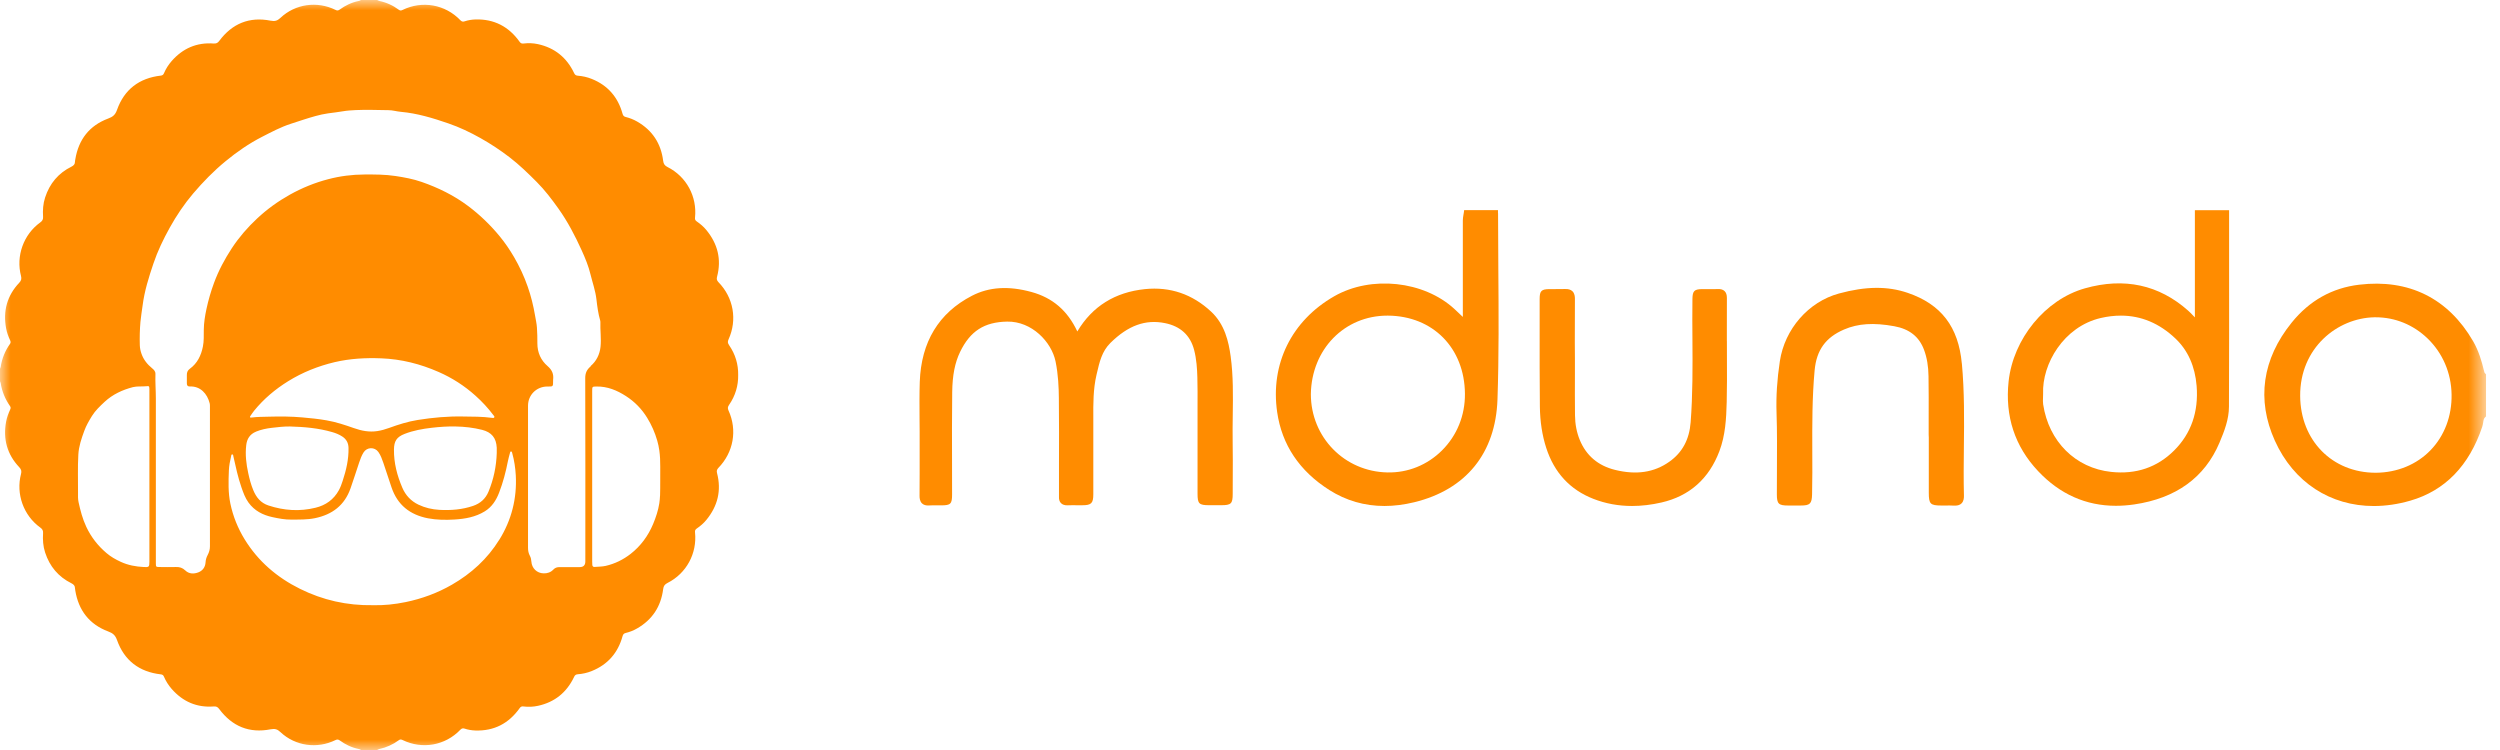
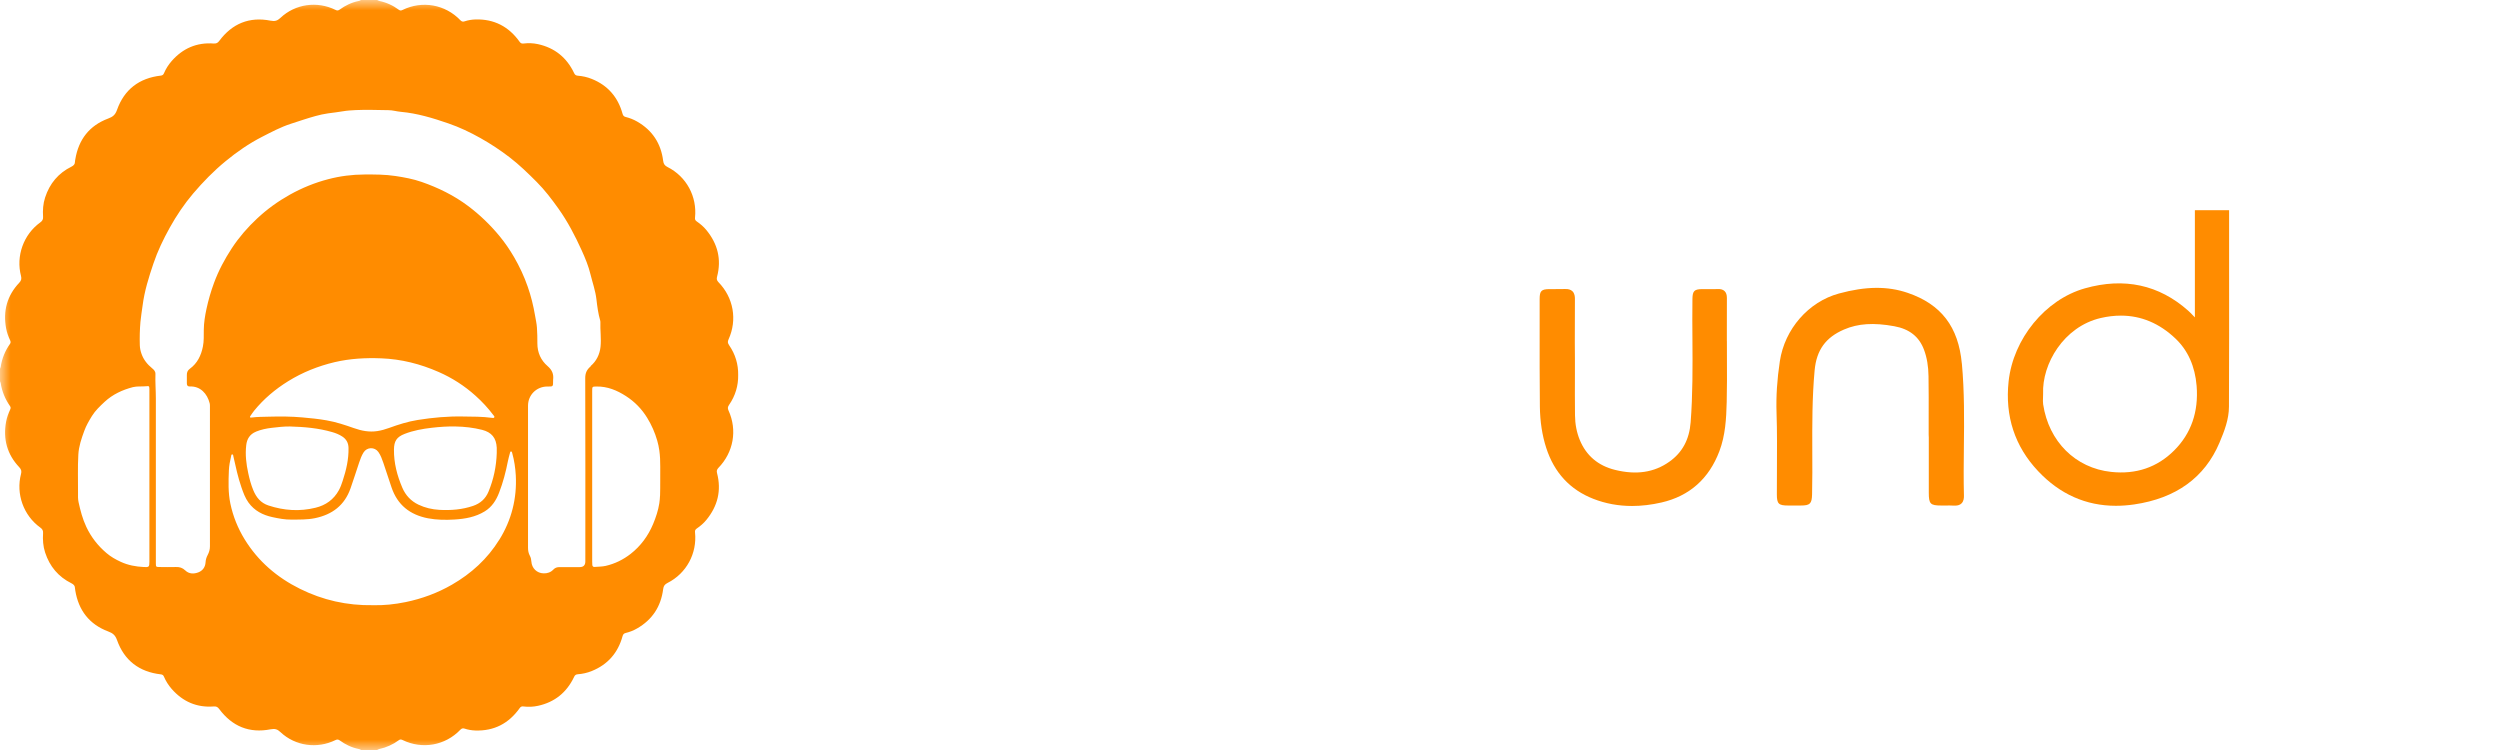
<svg xmlns="http://www.w3.org/2000/svg" width="120" height="36" viewBox="0 0 120 36" fill="none">
  <g clip-path="url(#clip0_653_20255)">
    <mask id="mask0_653_20255" style="mask-type:luminance" maskUnits="userSpaceOnUse" x="0" y="0" width="120" height="36">
      <path d="M119.325 0H0V36H119.325V0Z" fill="white" />
    </mask>
    <g mask="url(#mask0_653_20255)">
-       <path d="M71.903 10.235V10.086H70.279L70.262 10.216C70.257 10.25 70.251 10.285 70.244 10.321C70.231 10.403 70.216 10.49 70.216 10.58C70.216 11.331 70.216 12.082 70.216 12.833C70.216 13.62 70.216 14.408 70.216 15.197C70.216 15.202 70.216 15.208 70.216 15.213C70.1 15.098 69.986 14.99 69.872 14.887L69.814 14.833C68.345 13.478 65.812 13.208 64.044 14.22C61.992 15.394 60.968 17.476 61.304 19.784C61.532 21.353 62.373 22.608 63.805 23.519C64.609 24.03 65.498 24.287 66.453 24.287C66.913 24.287 67.39 24.227 67.881 24.108C70.371 23.504 71.791 21.75 71.879 19.172C71.95 17.094 71.935 14.977 71.92 12.932C71.913 12.032 71.907 11.133 71.907 10.233L71.903 10.235ZM70.317 18.9C70.326 19.94 69.935 20.906 69.214 21.622C68.511 22.321 67.58 22.697 66.601 22.677C64.536 22.639 62.921 20.988 62.921 18.917C62.955 16.764 64.534 15.15 66.594 15.15C66.605 15.15 66.614 15.15 66.625 15.15C68.782 15.167 70.3 16.708 70.317 18.9Z" fill="#FF8C00" />
      <path d="M106.997 10.088H105.354V15.234C105.324 15.202 105.293 15.171 105.263 15.141C105.186 15.059 105.113 14.984 105.033 14.913C103.633 13.668 101.964 13.307 100.076 13.84C98.174 14.377 96.634 16.257 96.413 18.308C96.234 19.978 96.71 21.428 97.83 22.615C98.873 23.722 100.127 24.278 101.562 24.278C101.846 24.278 102.136 24.257 102.435 24.214C104.448 23.92 105.827 22.923 106.534 21.251C106.773 20.686 106.988 20.127 106.99 19.519C107.001 17.225 106.999 14.891 106.997 12.636V10.088ZM98.069 18.902C98.011 17.474 99.054 15.678 100.837 15.264C101.168 15.187 101.491 15.15 101.805 15.15C102.775 15.15 103.655 15.519 104.427 16.255C105.022 16.822 105.362 17.586 105.438 18.524C105.537 19.769 105.173 20.811 104.36 21.622C103.547 22.434 102.53 22.781 101.334 22.651C99.622 22.468 98.34 21.193 98.071 19.407C98.056 19.303 98.06 19.195 98.065 19.079C98.067 19.02 98.069 18.964 98.069 18.906V18.9V18.902Z" fill="#FF8C00" />
-       <path d="M119.282 17.92C119.254 17.892 119.243 17.849 119.224 17.767C119.129 17.37 118.985 16.854 118.708 16.375C117.512 14.317 115.622 13.379 113.238 13.666C111.942 13.821 110.851 14.431 110.002 15.484C108.588 17.232 108.309 19.189 109.191 21.148C110.096 23.161 111.866 24.289 113.94 24.289C114.507 24.289 115.099 24.205 115.701 24.03C117.359 23.549 118.519 22.356 119.149 20.481C119.172 20.412 119.181 20.345 119.192 20.28C119.209 20.162 119.224 20.088 119.282 20.032L119.329 19.989V17.965L119.286 17.922L119.282 17.92ZM117.676 18.93C117.695 19.97 117.334 20.921 116.662 21.614C115.996 22.3 115.067 22.684 114.043 22.692H114.036C111.95 22.692 110.423 21.146 110.408 19.01C110.391 16.69 112.202 15.266 113.963 15.23C113.989 15.23 114.015 15.23 114.039 15.23C114.961 15.23 115.841 15.588 116.523 16.246C117.248 16.945 117.658 17.899 117.676 18.932V18.93Z" fill="#FF8C00" />
-       <path d="M59.073 17.113C58.974 16.39 58.787 15.569 58.136 14.96C57.234 14.119 56.167 13.754 54.961 13.877C53.524 14.024 52.432 14.703 51.718 15.899C51.718 15.903 51.713 15.905 51.711 15.909C51.711 15.907 51.709 15.905 51.707 15.901C51.24 14.908 50.522 14.291 49.509 14.015C48.407 13.713 47.474 13.773 46.655 14.196C45.059 15.021 44.216 16.412 44.149 18.33C44.13 18.91 44.134 19.502 44.138 20.071C44.138 20.283 44.143 20.496 44.143 20.708V21.648C44.143 22.365 44.145 23.083 44.138 23.799C44.138 23.907 44.149 24.062 44.259 24.166C44.345 24.246 44.454 24.263 44.547 24.263C44.571 24.263 44.594 24.263 44.614 24.261C44.736 24.252 44.861 24.255 44.99 24.257C45.052 24.257 45.113 24.259 45.175 24.257C45.631 24.257 45.7 24.188 45.7 23.735C45.7 23.253 45.7 22.77 45.698 22.289C45.695 21.152 45.691 19.974 45.706 18.82C45.717 18.006 45.835 17.411 46.085 16.891C46.569 15.892 47.244 15.456 48.345 15.437C49.528 15.417 50.472 16.412 50.666 17.346C50.797 17.978 50.821 18.617 50.825 19.102C50.838 20.181 50.834 21.279 50.831 22.341C50.831 22.774 50.831 23.21 50.831 23.644V23.711C50.831 23.752 50.834 23.793 50.831 23.832C50.823 23.968 50.853 24.076 50.926 24.149C50.999 24.224 51.107 24.261 51.251 24.255C51.404 24.248 51.556 24.25 51.709 24.252C51.789 24.252 51.866 24.252 51.946 24.252C52.384 24.252 52.479 24.157 52.479 23.722C52.479 23.1 52.479 22.479 52.479 21.858V20.401V20.069C52.475 19.385 52.472 18.68 52.63 18.002L52.647 17.929C52.774 17.381 52.892 16.863 53.301 16.459C54.15 15.622 54.983 15.32 55.92 15.51C56.66 15.659 57.131 16.091 57.316 16.79C57.434 17.236 57.462 17.711 57.473 18.114C57.486 18.561 57.484 19.016 57.482 19.458C57.482 19.633 57.482 19.808 57.482 19.983V23.702C57.482 24.179 57.555 24.25 58.039 24.25H58.613C59.097 24.25 59.17 24.177 59.17 23.702C59.17 23.461 59.17 23.217 59.172 22.975C59.174 22.41 59.179 21.827 59.168 21.253C59.159 20.813 59.168 20.365 59.172 19.931C59.185 19.003 59.2 18.045 59.071 17.1L59.073 17.113Z" fill="#FF8C00" />
      <path d="M94.168 17.45C94.004 15.687 93.178 14.608 91.572 14.058C90.608 13.728 89.558 13.737 88.27 14.088C86.808 14.485 85.668 15.791 85.433 17.335C85.3 18.214 85.248 19.025 85.274 19.817C85.304 20.725 85.298 21.651 85.293 22.546C85.291 22.941 85.289 23.335 85.289 23.728C85.289 24.183 85.371 24.265 85.833 24.265C86.033 24.265 86.233 24.265 86.433 24.265C86.883 24.265 86.969 24.179 86.98 23.724C86.997 23.036 86.993 22.339 86.99 21.663C86.986 20.388 86.982 19.07 87.102 17.778C87.192 16.803 87.629 16.198 88.513 15.817C89.186 15.527 89.93 15.478 90.926 15.659C91.653 15.791 92.12 16.162 92.354 16.792C92.492 17.163 92.563 17.579 92.569 18.062C92.58 18.723 92.578 19.394 92.576 20.041C92.576 20.313 92.576 20.582 92.576 20.854L92.582 21.003V22.252V23.651C92.582 24.19 92.656 24.265 93.182 24.265C93.247 24.27 93.314 24.265 93.378 24.265C93.522 24.263 93.66 24.261 93.795 24.27C93.813 24.27 93.83 24.27 93.847 24.27C93.978 24.27 94.077 24.235 94.15 24.166C94.262 24.058 94.271 23.901 94.269 23.793C94.249 23.016 94.258 22.227 94.266 21.463C94.281 20.149 94.294 18.79 94.17 17.452L94.168 17.45Z" fill="#FF8C00" />
      <path d="M82.889 16.373V15.765C82.889 15.277 82.887 14.792 82.891 14.304C82.891 14.155 82.857 14.047 82.781 13.974C82.706 13.901 82.601 13.868 82.459 13.875C82.299 13.881 82.142 13.879 81.983 13.877C81.893 13.877 81.805 13.877 81.715 13.877C81.327 13.879 81.243 13.963 81.237 14.345C81.228 15.003 81.231 15.672 81.237 16.317C81.246 17.614 81.252 18.954 81.151 20.27C81.087 21.102 80.751 21.724 80.123 22.166C79.396 22.68 78.544 22.807 77.52 22.554C76.71 22.354 76.14 21.87 75.83 21.12C75.682 20.759 75.604 20.36 75.6 19.933C75.593 19.286 75.593 18.626 75.596 17.987V17.189L75.591 16.421C75.591 15.728 75.591 15.038 75.596 14.345C75.596 14.237 75.585 14.084 75.475 13.978C75.393 13.901 75.277 13.866 75.12 13.873C74.963 13.879 74.8 13.879 74.643 13.877C74.555 13.877 74.466 13.877 74.378 13.877C73.987 13.879 73.903 13.963 73.903 14.35C73.903 14.803 73.903 15.258 73.903 15.711C73.903 16.958 73.899 18.248 73.914 19.517C73.922 20.233 74.025 20.9 74.219 21.499C74.602 22.686 75.363 23.508 76.48 23.944C77.065 24.173 77.686 24.287 78.34 24.287C78.796 24.287 79.269 24.231 79.753 24.119C81.095 23.81 82.031 22.98 82.532 21.653C82.818 20.893 82.861 20.106 82.882 19.297C82.9 18.613 82.895 17.916 82.893 17.243C82.893 16.954 82.891 16.662 82.891 16.373H82.889Z" fill="#FF8C00" />
      <path d="M34.97 19.709C34.918 19.599 34.931 19.526 34.998 19.431C35.299 18.993 35.441 18.509 35.432 18C35.441 17.491 35.299 17.008 34.998 16.57C34.931 16.475 34.918 16.401 34.97 16.291C35.398 15.351 35.211 14.285 34.481 13.539C34.406 13.461 34.391 13.387 34.419 13.284C34.639 12.449 34.449 11.705 33.907 11.044C33.774 10.88 33.615 10.747 33.443 10.628C33.374 10.581 33.35 10.529 33.361 10.445C33.466 9.435 32.95 8.475 32.042 8.018C31.909 7.951 31.851 7.873 31.832 7.722C31.729 6.887 31.313 6.251 30.578 5.832C30.406 5.733 30.221 5.662 30.029 5.614C29.945 5.592 29.907 5.547 29.883 5.463C29.664 4.665 29.175 4.097 28.406 3.789C28.188 3.7 27.962 3.651 27.73 3.633C27.644 3.625 27.597 3.592 27.558 3.51C27.205 2.764 26.627 2.296 25.823 2.119C25.595 2.069 25.362 2.061 25.132 2.089C25.046 2.099 24.992 2.078 24.941 2.005C24.42 1.273 23.713 0.906 22.814 0.934C22.639 0.941 22.465 0.969 22.299 1.025C22.218 1.053 22.16 1.036 22.097 0.971C21.372 0.212 20.267 0.015 19.319 0.479C19.258 0.509 19.209 0.516 19.149 0.473C18.865 0.261 18.551 0.117 18.204 0.046C18.17 0.037 18.136 0.013 18.101 -0.002H17.329C17.295 0.026 17.256 0.039 17.215 0.048C16.88 0.115 16.576 0.263 16.301 0.462C16.232 0.512 16.178 0.514 16.105 0.475C15.223 0.041 14.174 0.186 13.462 0.857C13.318 0.993 13.2 1.034 12.991 0.993C11.969 0.79 11.143 1.131 10.522 1.966C10.449 2.065 10.38 2.095 10.257 2.089C9.444 2.028 8.773 2.322 8.24 2.93C8.087 3.105 7.962 3.301 7.87 3.517C7.84 3.588 7.797 3.621 7.719 3.629C6.685 3.748 5.964 4.292 5.616 5.277C5.532 5.515 5.414 5.608 5.192 5.69C4.289 6.028 3.771 6.697 3.614 7.651C3.607 7.687 3.599 7.728 3.599 7.765C3.599 7.882 3.536 7.946 3.433 7.998C2.801 8.309 2.385 8.807 2.166 9.478C2.067 9.778 2.048 10.089 2.067 10.402C2.078 10.527 2.033 10.604 1.934 10.675C1.129 11.254 0.757 12.289 1.009 13.249C1.043 13.383 1.02 13.47 0.923 13.573C0.34 14.19 0.14 14.924 0.293 15.759C0.329 15.957 0.398 16.147 0.484 16.33C0.51 16.386 0.523 16.442 0.484 16.501C0.245 16.835 0.095 17.204 0.033 17.61C0.026 17.644 0.011 17.674 -0.002 17.707V18.291C0.009 18.324 0.026 18.354 0.033 18.389C0.095 18.792 0.248 19.161 0.484 19.497C0.525 19.556 0.512 19.61 0.484 19.668C0.4 19.851 0.331 20.041 0.293 20.24C0.14 21.075 0.34 21.808 0.923 22.425C1.02 22.529 1.046 22.615 1.009 22.749C0.757 23.709 1.129 24.745 1.934 25.323C2.035 25.394 2.078 25.472 2.067 25.597C2.048 25.91 2.067 26.22 2.166 26.52C2.385 27.191 2.801 27.687 3.433 28C3.536 28.052 3.599 28.117 3.599 28.233C3.599 28.27 3.609 28.311 3.614 28.348C3.771 29.301 4.291 29.97 5.192 30.309C5.412 30.391 5.53 30.483 5.616 30.721C5.964 31.705 6.685 32.251 7.719 32.369C7.799 32.378 7.842 32.41 7.87 32.481C7.962 32.697 8.087 32.891 8.24 33.068C8.775 33.679 9.446 33.972 10.257 33.91C10.38 33.901 10.449 33.933 10.522 34.033C11.143 34.867 11.969 35.208 12.991 35.006C13.202 34.965 13.32 35.006 13.462 35.142C14.174 35.81 15.223 35.957 16.105 35.523C16.18 35.487 16.232 35.489 16.301 35.536C16.576 35.735 16.88 35.884 17.215 35.951C17.256 35.959 17.295 35.972 17.329 36H18.101C18.136 35.985 18.168 35.961 18.204 35.953C18.551 35.879 18.865 35.735 19.149 35.526C19.207 35.482 19.256 35.491 19.319 35.519C20.267 35.983 21.372 35.787 22.097 35.027C22.16 34.962 22.218 34.947 22.299 34.973C22.465 35.029 22.637 35.057 22.814 35.064C23.715 35.094 24.42 34.727 24.941 33.994C24.992 33.92 25.044 33.897 25.132 33.91C25.362 33.94 25.595 33.929 25.823 33.879C26.627 33.705 27.205 33.234 27.558 32.488C27.595 32.406 27.642 32.373 27.73 32.365C27.962 32.348 28.188 32.298 28.406 32.209C29.175 31.899 29.664 31.334 29.883 30.535C29.907 30.451 29.943 30.406 30.029 30.384C30.223 30.337 30.408 30.266 30.578 30.166C31.311 29.748 31.726 29.111 31.832 28.276C31.851 28.125 31.909 28.048 32.042 27.981C32.95 27.523 33.466 26.563 33.361 25.554C33.35 25.47 33.374 25.418 33.443 25.37C33.615 25.252 33.774 25.118 33.907 24.954C34.447 24.294 34.636 23.549 34.419 22.714C34.391 22.611 34.408 22.538 34.481 22.46C35.209 21.713 35.398 20.65 34.97 19.707V19.709ZM7.171 22.865C7.171 24.233 7.171 25.603 7.171 26.971C7.171 27.217 7.145 27.23 6.9 27.217C6.517 27.198 6.151 27.131 5.799 26.969C5.551 26.855 5.317 26.723 5.113 26.548C4.7 26.199 4.373 25.78 4.141 25.286C3.962 24.906 3.859 24.507 3.771 24.104C3.738 23.957 3.743 23.802 3.745 23.649C3.749 23.04 3.725 22.432 3.76 21.823C3.781 21.424 3.91 21.051 4.046 20.68C4.138 20.425 4.276 20.192 4.416 19.964C4.577 19.705 4.801 19.495 5.022 19.288C5.409 18.93 5.874 18.714 6.379 18.583C6.478 18.557 6.582 18.553 6.685 18.55C6.795 18.548 6.904 18.55 7.014 18.54C7.156 18.524 7.167 18.529 7.171 18.678C7.171 18.723 7.171 18.768 7.171 18.814V22.863V22.865ZM23.968 25.903C23.399 26.824 22.622 27.53 21.689 28.067C20.996 28.466 20.254 28.738 19.473 28.9C18.949 29.008 18.417 29.064 17.897 29.049C16.656 29.07 15.492 28.807 14.398 28.263C13.299 27.718 12.391 26.943 11.743 25.888C11.417 25.357 11.186 24.786 11.057 24.171C10.948 23.644 10.965 23.113 10.986 22.581C10.995 22.352 11.04 22.128 11.092 21.907C11.1 21.871 11.098 21.808 11.15 21.81C11.197 21.812 11.195 21.873 11.204 21.914C11.316 22.41 11.421 22.911 11.589 23.392C11.677 23.646 11.767 23.901 11.928 24.123C12.214 24.518 12.617 24.723 13.077 24.822C13.376 24.887 13.677 24.945 13.987 24.941C14.365 24.937 14.742 24.95 15.118 24.872C15.948 24.701 16.54 24.255 16.826 23.439C16.97 23.027 17.103 22.611 17.241 22.197C17.297 22.03 17.357 21.866 17.45 21.718C17.613 21.456 17.981 21.444 18.161 21.694C18.275 21.854 18.338 22.037 18.402 22.22C18.536 22.609 18.66 22.999 18.792 23.39C19.078 24.238 19.676 24.71 20.542 24.878C20.968 24.96 21.396 24.962 21.822 24.937C22.325 24.906 22.824 24.818 23.267 24.546C23.611 24.335 23.814 24.017 23.956 23.651C24.145 23.161 24.278 22.654 24.379 22.138C24.405 22.009 24.442 21.879 24.476 21.75C24.485 21.718 24.489 21.67 24.528 21.67C24.577 21.67 24.577 21.72 24.588 21.754C24.685 22.104 24.738 22.458 24.758 22.82C24.816 23.933 24.553 24.962 23.968 25.907V25.903ZM23.723 20.033C23.7 20.076 23.648 20.063 23.609 20.056C23.149 19.994 22.687 19.998 22.226 19.992C21.497 19.977 20.773 20.043 20.054 20.158C19.581 20.233 19.125 20.378 18.675 20.542C18.491 20.609 18.301 20.663 18.105 20.693C17.718 20.751 17.351 20.678 16.989 20.55C16.559 20.399 16.129 20.255 15.677 20.177C15.29 20.108 14.896 20.069 14.505 20.035C13.98 19.989 13.453 19.985 12.926 20C12.638 20.009 12.35 20.005 12.064 20.043C11.993 20.052 11.98 20.02 12.019 19.966C12.077 19.882 12.133 19.795 12.197 19.715C12.66 19.146 13.213 18.682 13.832 18.298C14.524 17.869 15.273 17.571 16.064 17.383C16.8 17.211 17.544 17.17 18.299 17.2C19.265 17.236 20.179 17.47 21.058 17.856C21.706 18.14 22.293 18.518 22.82 18.991C23.138 19.275 23.427 19.586 23.683 19.927C23.706 19.959 23.749 19.992 23.726 20.037L23.723 20.033ZM23.844 21.495C23.848 21.579 23.844 21.664 23.844 21.746C23.824 22.391 23.693 23.01 23.446 23.605C23.304 23.944 23.054 24.164 22.708 24.283C22.183 24.462 21.643 24.503 21.093 24.473C20.74 24.453 20.405 24.376 20.084 24.223C19.727 24.052 19.469 23.776 19.314 23.416C19.063 22.831 18.903 22.225 18.91 21.582C18.914 21.172 19.041 20.975 19.422 20.827C19.841 20.663 20.28 20.585 20.725 20.533C21.106 20.49 21.486 20.462 21.869 20.471C22.299 20.479 22.723 20.527 23.14 20.632C23.599 20.749 23.82 21.019 23.844 21.493V21.495ZM12.281 20.721C12.528 20.619 12.787 20.566 13.051 20.535C13.341 20.503 13.63 20.466 13.922 20.471C14.604 20.49 15.284 20.548 15.944 20.74C16.116 20.79 16.282 20.855 16.432 20.954C16.628 21.083 16.725 21.265 16.729 21.5C16.74 22.048 16.617 22.57 16.447 23.085C16.398 23.236 16.344 23.385 16.267 23.528C16.019 23.981 15.632 24.253 15.146 24.371C14.385 24.559 13.632 24.509 12.886 24.263C12.511 24.14 12.3 23.871 12.159 23.532C12.049 23.269 11.976 22.993 11.916 22.714C11.819 22.27 11.765 21.823 11.819 21.368C11.853 21.066 11.995 20.84 12.286 20.721H12.281ZM28.356 17.582C28.167 17.741 28.091 17.901 28.091 18.151C28.1 21.083 28.098 24.015 28.096 26.947C28.096 27.13 28.006 27.221 27.827 27.221C27.504 27.221 27.182 27.224 26.861 27.221C26.745 27.221 26.648 27.247 26.564 27.336C26.438 27.47 26.276 27.528 26.091 27.521C25.771 27.513 25.526 27.277 25.506 26.954C25.5 26.857 25.48 26.764 25.435 26.68C25.369 26.559 25.345 26.434 25.345 26.296C25.345 24.022 25.345 21.748 25.345 19.474C25.345 18.962 25.745 18.561 26.259 18.553C26.539 18.548 26.554 18.591 26.549 18.257C26.549 18.25 26.549 18.242 26.549 18.233C26.584 17.961 26.504 17.761 26.283 17.571C25.964 17.297 25.794 16.926 25.794 16.486C25.794 16.231 25.792 15.976 25.773 15.722C25.76 15.53 25.715 15.34 25.683 15.148C25.603 14.675 25.489 14.212 25.33 13.759C25.158 13.262 24.936 12.79 24.672 12.335C24.465 11.983 24.237 11.646 23.979 11.334C23.534 10.794 23.033 10.311 22.469 9.888C21.788 9.377 21.035 9.01 20.237 8.732C19.833 8.591 19.413 8.514 18.987 8.449C18.488 8.373 17.991 8.373 17.492 8.376C16.905 8.378 16.325 8.451 15.752 8.602C15.107 8.77 14.494 9.021 13.914 9.344C13.346 9.662 12.821 10.039 12.344 10.486C11.885 10.913 11.479 11.383 11.135 11.903C10.789 12.43 10.492 12.984 10.272 13.582C10.122 13.989 10.001 14.406 9.911 14.827C9.84 15.155 9.786 15.491 9.782 15.83C9.778 16.099 9.793 16.371 9.739 16.637C9.653 17.064 9.474 17.437 9.113 17.7C9.008 17.776 8.965 17.875 8.969 18.002C8.973 18.136 8.971 18.268 8.969 18.401C8.969 18.499 9.006 18.555 9.109 18.55C9.616 18.529 9.948 18.893 10.066 19.362C10.079 19.411 10.077 19.467 10.077 19.519C10.077 21.756 10.077 23.992 10.077 26.229C10.077 26.378 10.036 26.514 9.967 26.643C9.907 26.755 9.874 26.87 9.866 26.999C9.851 27.219 9.733 27.39 9.524 27.472C9.302 27.558 9.07 27.552 8.894 27.381C8.758 27.252 8.621 27.211 8.446 27.217C8.184 27.226 7.924 27.219 7.661 27.217C7.489 27.217 7.481 27.208 7.481 27.036C7.481 25.67 7.481 24.304 7.481 22.939C7.481 21.672 7.481 20.406 7.481 19.139C7.481 18.745 7.448 18.35 7.461 17.953C7.466 17.826 7.392 17.752 7.304 17.679C7.074 17.491 6.891 17.267 6.792 16.982C6.745 16.848 6.715 16.712 6.711 16.57C6.7 16.197 6.709 15.823 6.741 15.452C6.764 15.193 6.81 14.932 6.844 14.673C6.932 13.974 7.141 13.31 7.365 12.648C7.567 12.048 7.842 11.48 8.147 10.93C8.47 10.348 8.842 9.795 9.272 9.288C9.748 8.729 10.259 8.205 10.827 7.739C11.374 7.288 11.954 6.887 12.582 6.566C13.03 6.337 13.475 6.099 13.959 5.942C14.352 5.815 14.742 5.681 15.14 5.571C15.337 5.515 15.542 5.472 15.748 5.441C15.985 5.407 16.221 5.385 16.456 5.342C16.662 5.306 16.869 5.295 17.077 5.284C17.6 5.258 18.123 5.284 18.645 5.288C18.848 5.288 19.041 5.351 19.241 5.368C20.028 5.439 20.777 5.666 21.521 5.923C22.059 6.108 22.568 6.35 23.059 6.626C23.547 6.9 24.014 7.208 24.461 7.551C24.93 7.912 25.349 8.32 25.764 8.736C26.151 9.124 26.481 9.56 26.799 10.005C27.248 10.634 27.603 11.316 27.922 12.02C28.091 12.393 28.251 12.777 28.345 13.174C28.442 13.571 28.582 13.957 28.629 14.369C28.668 14.71 28.713 15.055 28.81 15.387C28.814 15.405 28.819 15.424 28.819 15.444C28.803 15.847 28.868 16.248 28.825 16.652C28.784 17.019 28.625 17.336 28.35 17.571L28.356 17.582ZM31.681 23.793C31.677 23.916 31.664 24.037 31.647 24.158C31.593 24.503 31.483 24.833 31.348 25.157C31.109 25.724 30.754 26.209 30.27 26.587C29.913 26.865 29.511 27.062 29.07 27.163C28.898 27.202 28.717 27.198 28.539 27.213C28.474 27.219 28.438 27.18 28.431 27.12C28.425 27.064 28.425 27.006 28.425 26.95C28.425 25.593 28.425 24.235 28.425 22.876C28.425 21.508 28.425 20.138 28.425 18.77C28.425 18.553 28.427 18.555 28.638 18.553C29.158 18.544 29.616 18.736 30.042 19.01C30.464 19.28 30.808 19.634 31.068 20.061C31.277 20.401 31.436 20.764 31.548 21.152C31.593 21.308 31.625 21.463 31.647 21.618C31.683 21.877 31.694 22.138 31.692 22.401C31.686 22.865 31.698 23.329 31.683 23.793H31.681Z" fill="#FF8C00" />
    </g>
  </g>
  <defs>
    <clipPath id="clip0_653_20255">
      <rect width="120" height="36" fill="white" />
    </clipPath>
  </defs>
</svg>